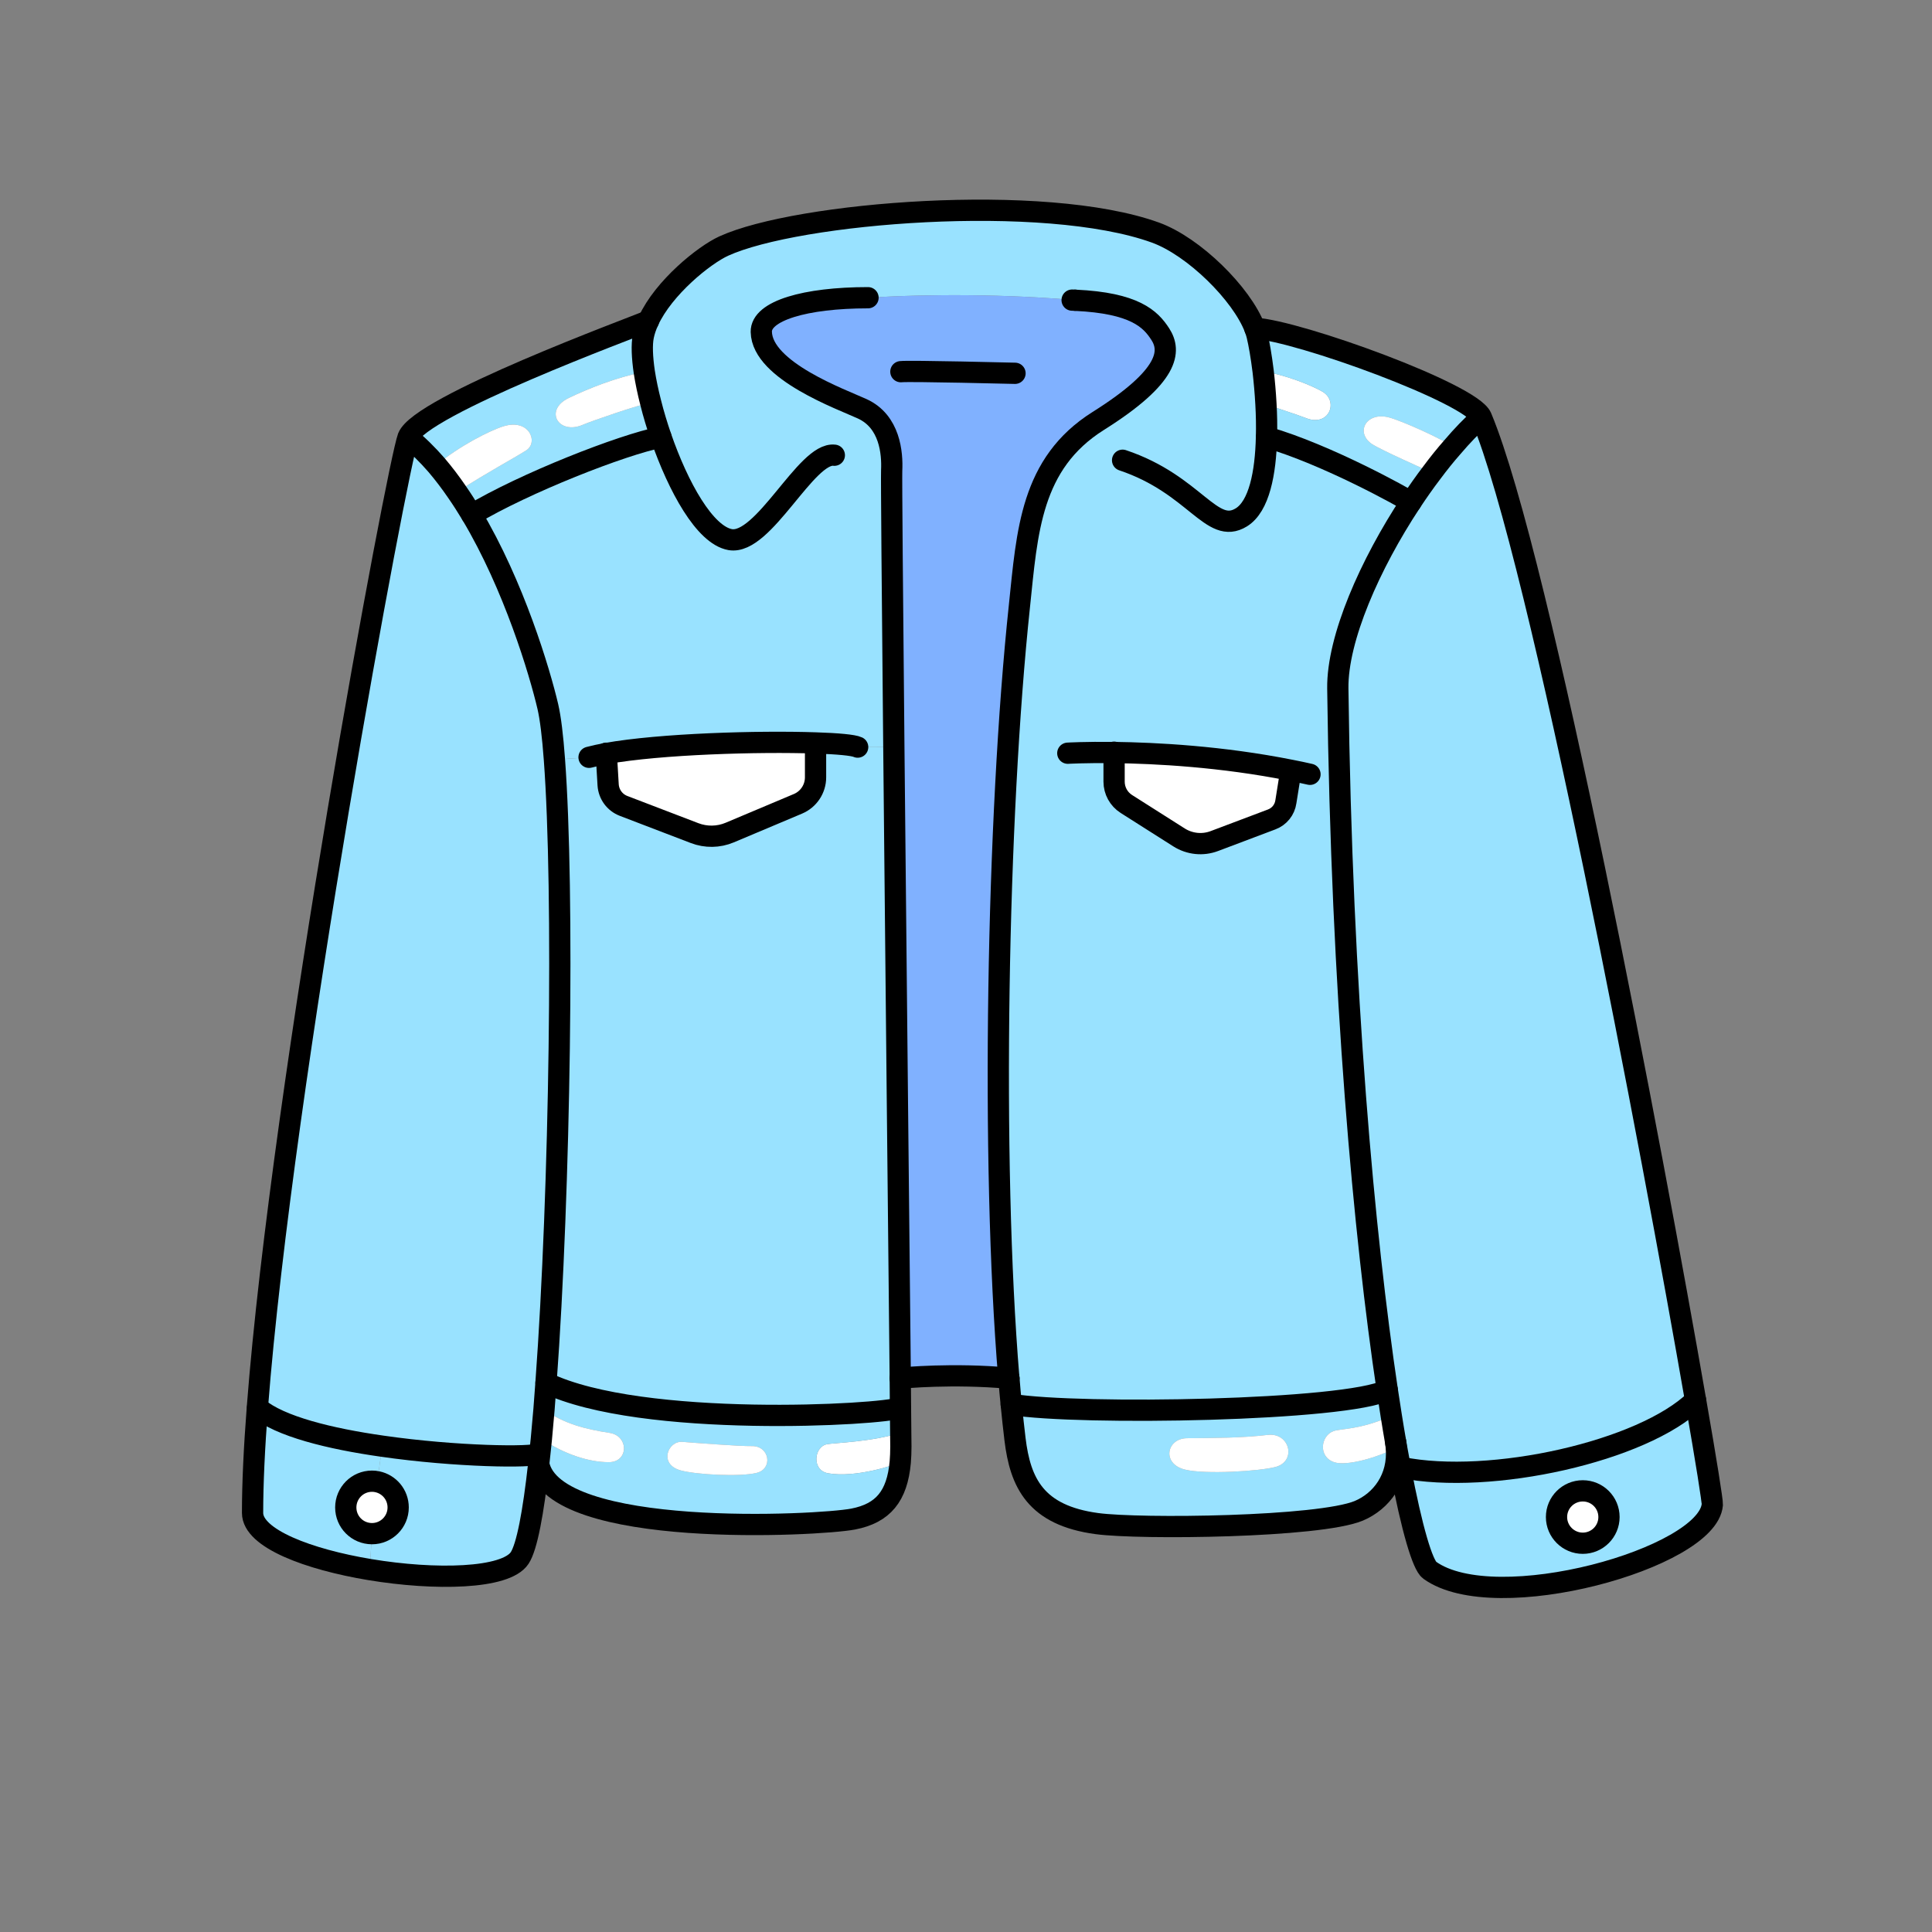
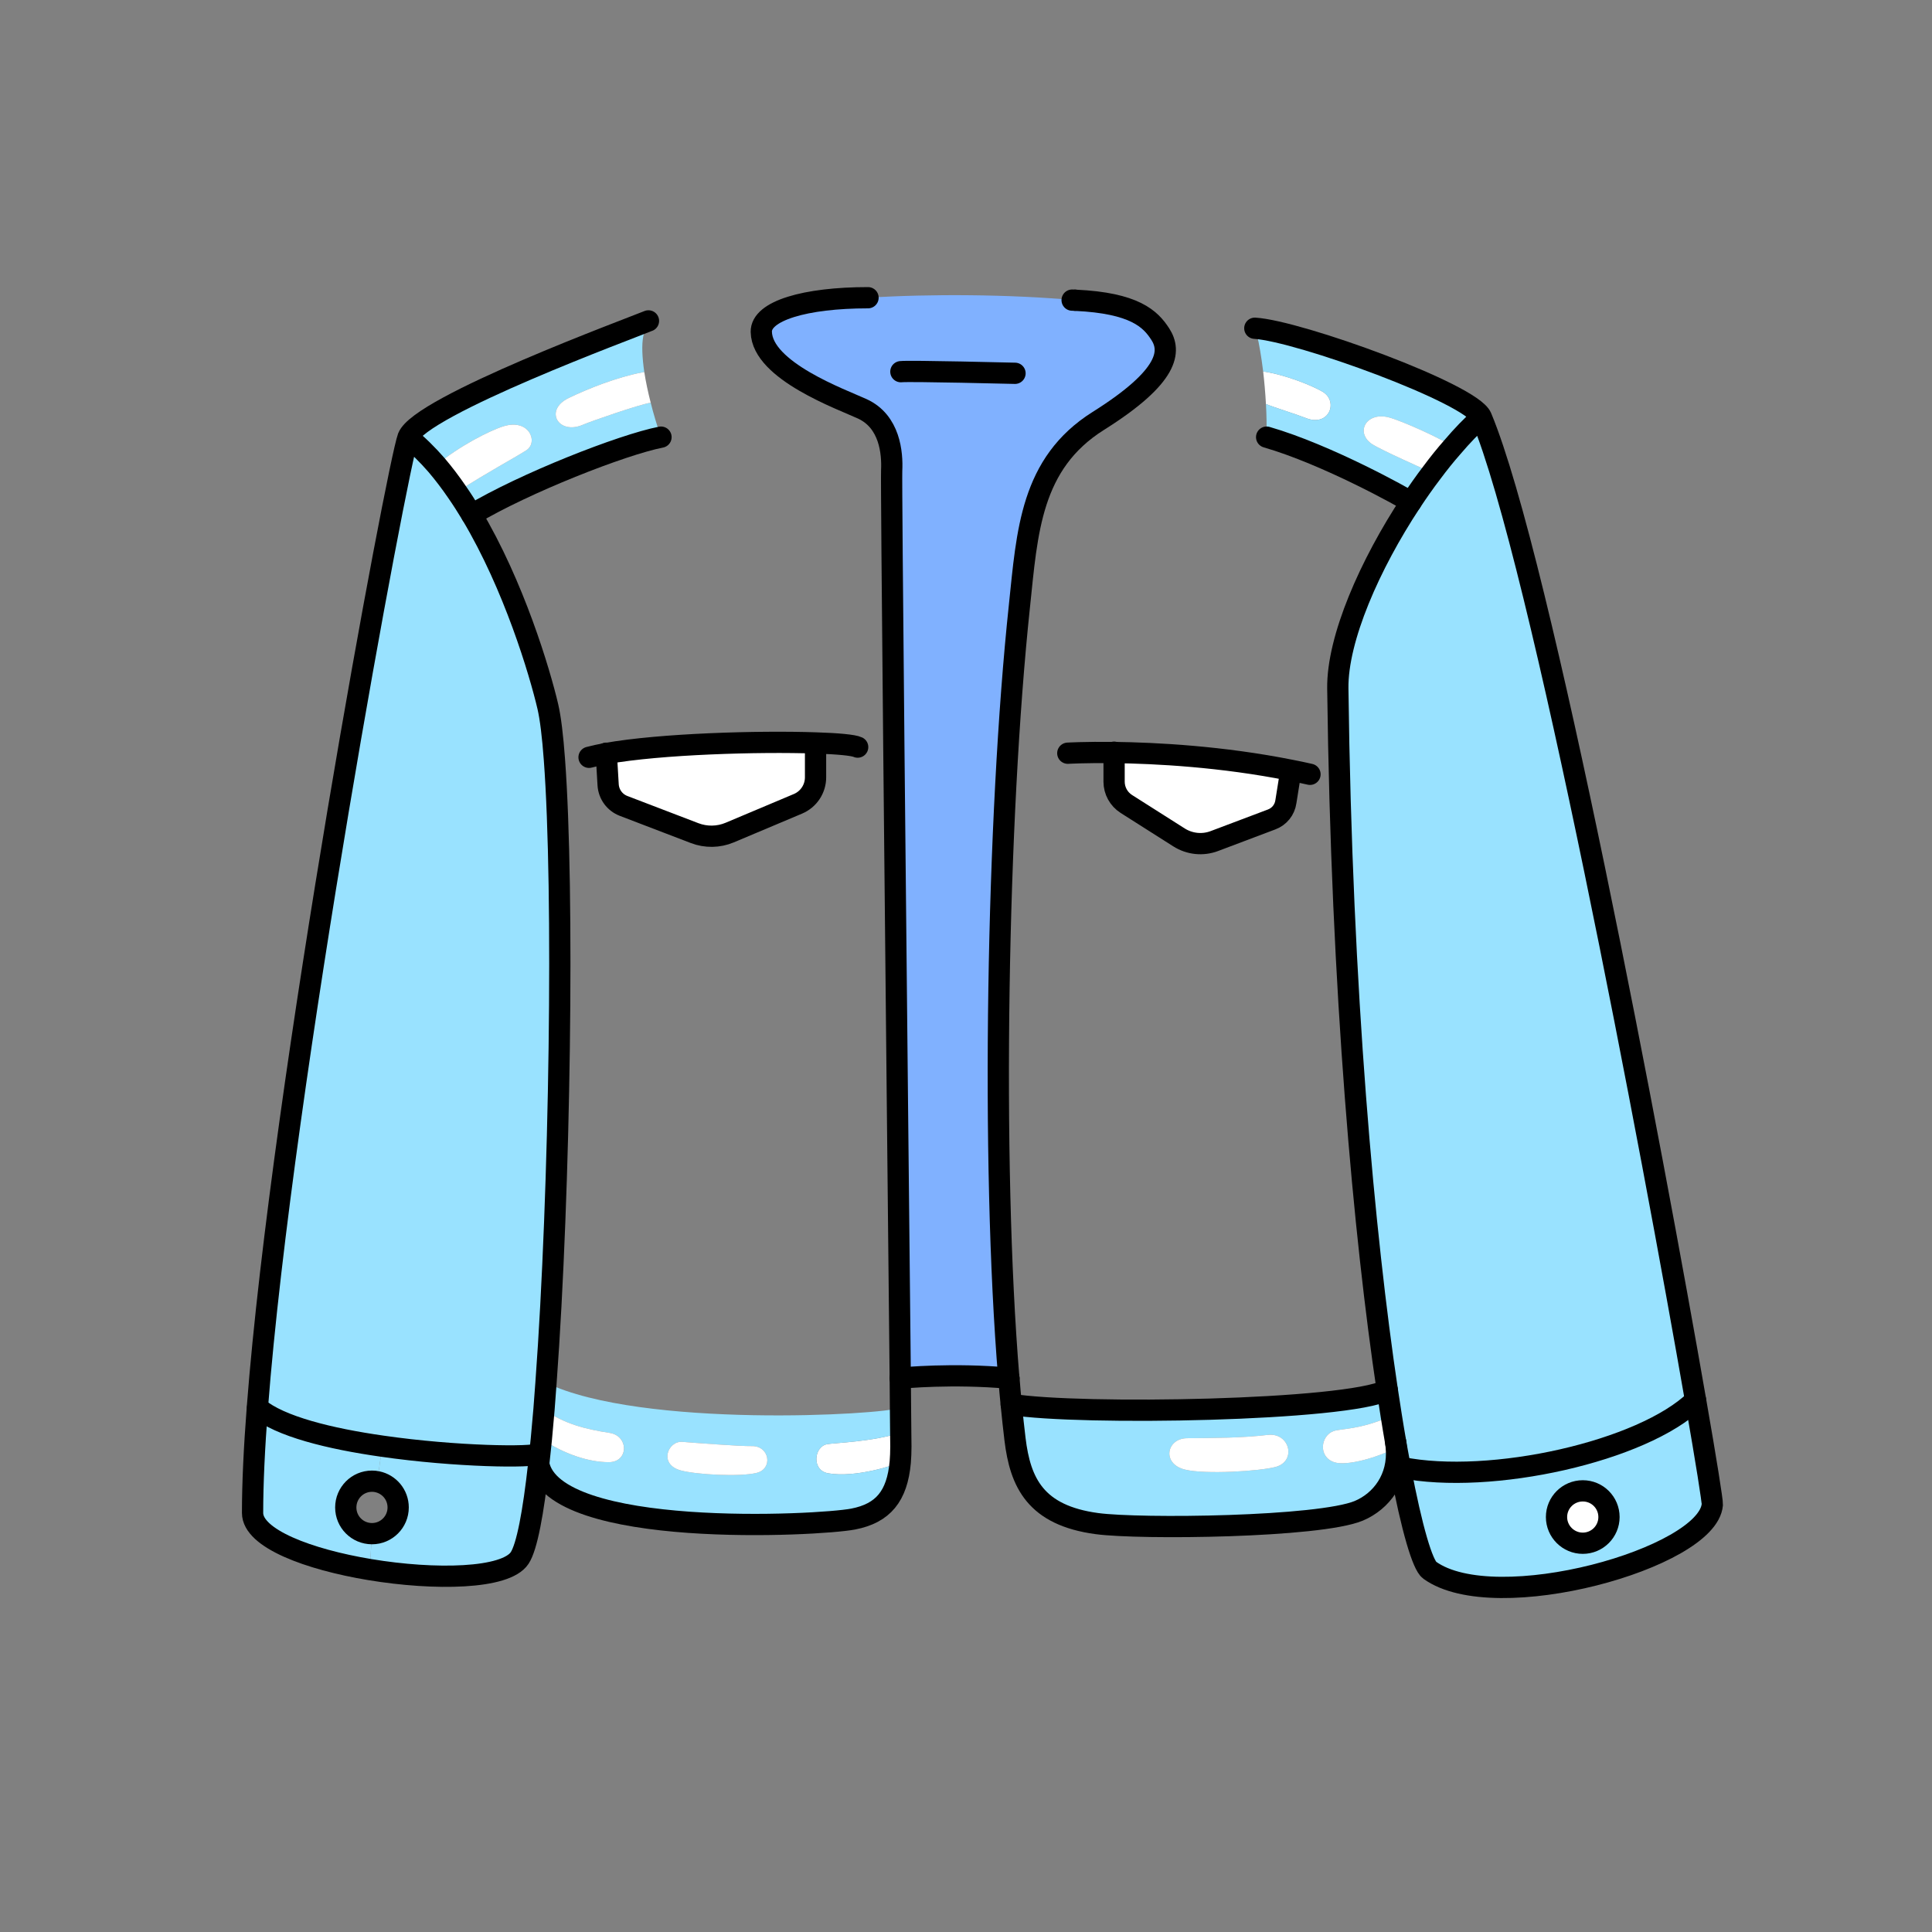
<svg xmlns="http://www.w3.org/2000/svg" id="Layer_2" viewBox="0 0 1000 1000">
  <rect x="0" y="0" width="1000" height="1000" fill="#808080" stroke="none" />
  <defs>
    <style>.cls-1,.cls-2{fill:none;}.cls-3{fill:#fff;}.cls-4{fill:#80b1ff;}.cls-5{fill:#99e2ff;}.cls-2{stroke:#000;stroke-linecap:round;stroke-linejoin:round;stroke-width:11px;}</style>
  </defs>
  <g id="_02">
    <g>
      <rect class="cls-1" width="1000" height="1000" />
      <g>
        <g>
          <path class="cls-3" d="m658.21,424.14l-29.68,11.2c-6.04,2.28-12.8,1.56-18.24-1.88l-27.28-17.32c-3.96-2.52-6.36-6.88-6.36-11.56v-15.08c21.68.28,55.68,2.04,91.56,9.2l-.12.52-2.52,15.76c-.6,4.2-3.4,7.68-7.36,9.16Z" />
-           <path class="cls-5" d="m718.05,719.46c-21.16,10.84-159.16,13.16-194.64,7.44-.44-4.4-.84-8.92-1.2-13.56h-.04c-9.36-112.6-6.08-290.84,5.48-399.64,4.04-38.44,5.76-73.8,40.84-95.84,37.04-23.28,37.72-36.2,32.04-44.96-5.04-7.8-13.24-16.08-43.92-17.48-.08,0-.16,0-.24-.04-33.68-3.08-75-3.32-107.08-1.28-32.6,0-55.48,6.8-55.24,17.68.4,20.16,41.72,34.96,52.28,39.84,14.28,6.56,15.64,22.88,15.2,31.92-.16,3.2.36,64.36,1.12,143.12l-18.72.04c-2.16-1.04-10.32-1.8-21.76-2.16-29.32-1-80.28.44-108.36,5.48-3.32.6-6.32,1.28-8.92,1.96l-17.92,1.2c-.88-12.16-2.04-21.56-3.4-27.44-4.2-17.96-17.56-62.68-39.44-99.32,27.2-16.32,77.92-36.24,98-40.16-2.04-5.96-3.88-12-5.32-17.8-1.44-5.6-2.56-10.96-3.32-15.88-1.12-7.64-1.4-14.16-.52-18.56.52-2.64,1.44-5.28,2.64-7.92,7.96-17.32,28.88-34.12,38.96-38.72,38.04-17.4,165.8-27.84,223.48-7,19.88,7.2,44.6,31.64,51.44,49.52.48,1.32.92,2.56,1.2,3.8,1,4.16,2.16,10.72,3.12,18.56.6,5.2,1.12,10.96,1.44,16.88.32,5.64.44,11.44.28,17.12h.08c31.4,9.08,71.36,31.4,74.72,33.64-21.24,32.16-38.2,70.6-37.88,96.4,1.96,158.08,13.76,283.92,25.6,363.16Zm-49.84-320.76c-35.88-7.16-69.88-8.92-91.56-9.2v15.08c0,4.68,2.4,9.04,6.36,11.56l27.28,17.32c5.44,3.44,12.2,4.16,18.24,1.88l29.68-11.2c3.96-1.48,6.76-4.96,7.36-9.16l2.52-15.76.12-.52Z" />
          <path class="cls-5" d="m197.85,748.54c38.24,5.52,78.24,6,81,3.88l.56.04c-.16,1.8-.36,3.52-.56,5.24v.04c-2.8,25.28-6.12,43-9.88,48.68-7.2,10.88-43.84,11.6-77.56,6l1.08-18.6h.04c7.48,0,13.56-6.08,13.56-13.56,0-6.6-4.64-12.04-10.84-13.32l2.6-18.4Z" />
          <path class="cls-5" d="m225.93,240.7c3.68,4.32,7.24,9,10.6,13.92,2.64,3.8,5.16,7.76,7.6,11.8,21.88,36.64,35.24,81.36,39.44,99.32,1.36,5.88,2.52,15.28,3.4,27.44,5.08,68.16,3,222.44-4.36,322.52-.32,4.76-.68,9.4-1.04,13.88-.44,5.28-.92,10.36-1.36,15.24-.28,2.6-.52,5.16-.8,7.64l-.56-.04c-2.76,2.12-42.76,1.64-81-3.88-27-3.84-53.08-10.2-64.52-19.92h-.12c12.96-168.76,72.56-487.76,78-502.28,5.16,4.12,10.04,9,14.72,14.36Z" />
          <path class="cls-5" d="m192.53,766.66c-7.52,0-13.56,6.08-13.56,13.6s6,13.52,13.52,13.56l-1.08,18.6c-31.6-5.24-60.68-16.08-60.68-29.32,0-15.32.88-33.76,2.48-54.48h.12c11.44,9.72,37.52,16.08,64.52,19.92l-2.6,18.4c-.88-.2-1.76-.28-2.72-.28Z" />
          <path class="cls-3" d="m655.25,209.14c-.32-5.92-.84-11.68-1.44-16.88,12.4,1.88,26.12,7.72,30.8,10.52,8.36,5,3.32,18.4-8.68,13.6-4.72-1.88-16.96-5.68-20.64-7.24h-.04Z" />
-           <path class="cls-3" d="m195.25,766.94c6.2,1.28,10.84,6.72,10.84,13.32,0,7.48-6.08,13.56-13.56,13.56h-.04c-7.52-.04-13.52-6.08-13.52-13.56s6.04-13.6,13.56-13.6c.96,0,1.84.08,2.72.28Z" />
          <path class="cls-5" d="m805.65,785.22c0,7.48,6.08,13.56,13.6,13.56s13.56-6.08,13.56-13.56-6.08-13.56-13.56-13.56-13.6,6.08-13.6,13.56Zm80.64-6.44c-2.28,27.64-112.32,58.44-146.28,33.96-3.64-2.64-9.2-21.04-15.24-53.12l.44-.08c46.36,9.32,125.16-8.32,152.4-34.84,5.6,32.04,8.8,52.36,8.68,54.08Z" />
          <path class="cls-5" d="m294.41,205.98c-13.08,6.28-5.36,19.48,7.48,13.8,3.64-1.6,29.04-10.44,34.88-11.32h.04c1.44,5.8,3.28,11.84,5.32,17.8-20.08,3.92-70.8,23.84-98,40.16-2.44-4.04-4.96-8-7.6-11.8l.04-.04c16.84-10.76,28.12-16.64,35.76-21.44,6.52-4.08,1.72-16.56-11.52-12.56-6.96,2.08-23.16,10.28-34.88,20.12-4.68-5.36-9.56-10.24-14.72-14.36,6.12-16.28,116.52-56.92,124.4-60.24-1.2,2.64-2.12,5.28-2.64,7.92-.88,4.4-.6,10.92.52,18.56l-1.04.16c-13.24,2.52-28.08,8.44-38.04,13.24Z" />
          <path class="cls-5" d="m724.77,759.62c-.64-3.32-1.28-6.84-1.92-10.48-.16-.92-.32-1.88-.48-2.84-.04-.04-.04-.08-.04-.16-.72-4.2-1.48-8.64-2.2-13.24-.68-4.32-1.4-8.8-2.08-13.44-11.84-79.24-23.64-205.08-25.6-363.16-.32-25.8,16.64-64.24,37.88-96.4,3.48-5.28,7.08-10.4,10.8-15.28,3.48-4.68,7.04-9.12,10.68-13.24,4.96-5.84,10-11.04,14.92-15.44,30.68,73.32,88.92,382.4,110.88,508.76-27.24,26.52-106.04,44.16-152.4,34.84l-.44.08Z" />
          <path class="cls-3" d="m819.25,771.66c7.48,0,13.56,6.08,13.56,13.56s-6.08,13.56-13.56,13.56-13.6-6.08-13.6-13.56,6.08-13.56,13.6-13.56Z" />
          <path class="cls-5" d="m766.73,215.94c-4.92,4.4-9.96,9.6-14.92,15.44l-.04-.04c-2.96-3.16-26.92-13.92-33.28-15.4-11.56-2.72-17.2,8.12-8.16,14.04,4.6,2.96,27.4,13.12,30.76,14.6l.04.04c-3.72,4.88-7.32,10-10.8,15.28-3.36-2.24-43.32-24.56-74.72-33.64h-.08c.16-5.68.04-11.48-.28-17.12h.04c3.68,1.56,15.92,5.36,20.64,7.24,12,4.8,17.04-8.6,8.68-13.6-4.68-2.8-18.4-8.64-30.8-10.52-.96-7.84-2.12-14.4-3.12-18.56-.28-1.24-.72-2.48-1.2-3.8,22.84,1.4,112.16,33.84,117.24,46.04Z" />
          <path class="cls-3" d="m751.77,231.34l.04.04c-3.64,4.12-7.2,8.56-10.68,13.24l-.04-.04c-3.36-1.48-26.16-11.64-30.76-14.6-9.04-5.92-3.4-16.76,8.16-14.04,6.36,1.48,30.32,12.24,33.28,15.4Z" />
          <path class="cls-5" d="m722.73,749.22c1.36,15.92-7.72,27.84-19.4,32.76-20.64,8.6-113.08,9.64-135.52,6.64-31.92-4.28-39.72-21.28-42.44-43.68-.68-5.76-1.36-11.76-1.96-18.04,35.48,5.72,173.48,3.4,194.64-7.44.68,4.64,1.4,9.12,2.08,13.44-16.32,7.28-26.16,6.48-29.92,7.84-6.64,2.44-8.04,13.24.32,16.08,6.4,2.2,22.88-2.44,32.2-7.6Zm-62.52,10.08c11.08-2.96,7.36-17.88-3.92-16.6-14.24,1.64-27,1.56-41.92,1.72-10.64.12-13.16,13.28-1.04,16.24,10.68,2.6,38.72.8,46.88-1.36Z" />
          <path class="cls-3" d="m722.37,746.3c.16,1,.28,1.96.36,2.92-9.32,5.16-25.8,9.8-32.2,7.6-8.36-2.84-6.96-13.64-.32-16.08,3.76-1.36,13.6-.56,29.92-7.84.72,4.6,1.48,9.04,2.2,13.24,0,.08,0,.12.04.16Z" />
          <path class="cls-3" d="m656.29,742.7c11.28-1.28,15,13.64,3.92,16.6-8.16,2.16-36.2,3.96-46.88,1.36-12.12-2.96-9.6-16.12,1.04-16.24,14.92-.16,27.68-.08,41.92-1.72Z" />
          <path class="cls-4" d="m556.37,155.38c.08.04.16.04.24.04,30.68,1.4,38.88,9.68,43.92,17.48,5.68,8.76,5,21.68-32.04,44.96-35.08,22.04-36.8,57.4-40.84,95.84-11.56,108.8-14.84,287.04-5.48,399.64-28.96-2.64-54.8-.16-56.2,0-.68-66.88-2.24-214.6-3.32-326.68-.76-78.76-1.28-139.92-1.12-143.12.44-9.04-.92-25.36-15.2-31.92-10.56-4.88-51.88-19.68-52.28-39.84-.24-10.88,22.64-17.68,55.24-17.68,32.08-2.04,73.4-1.8,107.08,1.28Z" />
          <path class="cls-3" d="m466.29,748.66c0,2.92-.12,5.6-.32,8.16h-.04c-2.52,1.44-23,8.24-37.28,5.76-8.72-1.52-7.36-13.92-.48-15.08,3.88-.68,23.68-1.24,38.04-6,.08,3.88.08,6.32.08,7.16Z" />
          <path class="cls-5" d="m466.09,728.62c.08,5.24.12,9.56.12,12.88-14.36,4.76-34.16,5.32-38.04,6-6.88,1.16-8.24,13.56.48,15.08,14.28,2.48,34.76-4.32,37.28-5.76h.04c-1.6,17.64-8.92,26.44-24.36,29.44-17.68,3.44-155.2,10.52-162.76-28.52v-.04c.2-1.72.4-3.44.56-5.24.28-2.48.52-5.04.8-7.64h.12c11.84,7.92,24.44,12,34.8,12s10.44-13.64.36-15.16c-12.52-1.92-23.48-4.68-33.92-12.08.36-4.48.72-9.12,1.04-13.88,49.52,23.8,174.84,16.68,183.32,12.92h.16Zm-74.36,33.72c8.48-2.16,6.6-14-2.56-13.84-6.12.12-30.56-1.76-36-2.2-7.52-.6-12.4,11.72-.76,14.8,8.16,2.2,30.84,3.4,39.32,1.24Z" />
-           <path class="cls-5" d="m465.97,713.34c.04,5.72.12,10.84.12,15.28h-.16c-8.48,3.76-133.8,10.88-183.32-12.92,7.36-100.08,9.44-254.36,4.36-322.52l17.92-1.2c2.6-.68,5.6-1.36,8.92-1.96l.96,16.24c.32,4.88,3.4,9.12,8,10.88l36.76,14.08c5.84,2.24,12.36,2.16,18.16-.28l35.32-14.88c5.52-2.32,9.12-7.72,9.12-13.72v-16.6l.04-1.2c11.44.36,19.6,1.12,21.76,2.16l18.72-.04c1.08,112.08,2.64,259.8,3.32,326.68Z" />
          <path class="cls-3" d="m422.17,384.54l-.04,1.2v16.6c0,6-3.6,11.4-9.12,13.72l-35.32,14.88c-5.8,2.44-12.32,2.52-18.16.28l-36.76-14.08c-4.6-1.76-7.68-6-8-10.88l-.96-16.24c28.08-5.04,79.04-6.48,108.36-5.48Z" />
          <path class="cls-3" d="m389.17,748.5c9.16-.16,11.04,11.68,2.56,13.84-8.48,2.16-31.16.96-39.32-1.24-11.64-3.08-6.76-15.4.76-14.8,5.44.44,29.88,2.32,36,2.2Z" />
          <path class="cls-3" d="m336.81,208.46h-.04c-5.84.88-31.24,9.72-34.88,11.32-12.84,5.68-20.56-7.52-7.48-13.8,9.96-4.8,24.8-10.72,38.04-13.24l1.04-.16c.76,4.92,1.88,10.28,3.32,15.88Z" />
          <path class="cls-3" d="m315.49,741.66c10.08,1.52,9.96,15.16-.36,15.16s-22.96-4.08-34.8-12h-.12c.44-4.88.92-9.96,1.36-15.24,10.44,7.4,21.4,10.16,33.92,12.08Z" />
          <path class="cls-3" d="m260.81,220.58c13.24-4,18.04,8.48,11.52,12.56-7.64,4.8-18.92,10.68-35.76,21.44l-.04.04c-3.36-4.92-6.92-9.6-10.6-13.92,11.72-9.84,27.92-18.04,34.88-20.12Z" />
        </g>
        <g>
-           <path class="cls-2" d="m431.85,235.62c-14.48-1.8-36.6,46.76-53.92,43.68-13.16-2.36-26.88-27.32-35.8-53.04-2.04-5.96-3.88-12-5.32-17.8-1.44-5.6-2.56-10.96-3.32-15.88-1.12-7.64-1.4-14.16-.52-18.56.52-2.64,1.44-5.28,2.64-7.92,7.96-17.32,28.88-34.12,38.96-38.72,38.04-17.4,165.8-27.84,223.48-7,19.88,7.2,44.6,31.64,51.44,49.52.48,1.32.92,2.56,1.2,3.8,1,4.16,2.16,10.72,3.12,18.56.6,5.2,1.12,10.96,1.44,16.88.32,5.64.44,11.44.28,17.12-.44,18.56-3.76,35.8-13,41.52-15.44,9.52-23.92-17-61.48-29.56" />
          <path class="cls-2" d="m449.29,154.1c-32.6,0-55.48,6.8-55.24,17.68.4,20.16,41.72,34.96,52.28,39.84,14.28,6.56,15.64,22.88,15.2,31.92-.16,3.2.36,64.36,1.12,143.12,1.08,112.08,2.64,259.8,3.32,326.68.04,5.72.12,10.84.12,15.28.08,5.24.12,9.56.12,12.88.08,3.88.08,6.32.08,7.16,0,2.92-.12,5.6-.32,8.16-1.6,17.64-8.92,26.44-24.36,29.44-17.68,3.44-155.2,10.52-162.76-28.52" />
          <path class="cls-2" d="m522.21,713.34c.36,4.64.76,9.16,1.2,13.56.6,6.28,1.28,12.28,1.96,18.04,2.72,22.4,10.52,39.4,42.44,43.68,22.44,3,114.88,1.96,135.52-6.64,11.68-4.92,20.76-16.84,19.4-32.76-.08-.96-.2-1.92-.36-2.92" />
          <path class="cls-2" d="m556.61,155.42c30.68,1.4,38.88,9.68,43.92,17.48,5.68,8.76,5,21.68-32.04,44.96-35.08,22.04-36.8,57.4-40.84,95.84-11.56,108.8-14.84,287.04-5.48,399.64" />
          <path class="cls-2" d="m554.93,155.34c.48,0,.96.04,1.44.04" />
          <path class="cls-2" d="m335.65,166.1h-.04c-7.88,3.32-118.28,43.96-124.4,60.24-5.44,14.52-65.04,333.52-78,502.28-1.6,20.72-2.48,39.16-2.48,54.48,0,13.24,29.08,24.08,60.68,29.32,33.72,5.6,70.36,4.88,77.56-6,3.76-5.68,7.08-23.4,9.88-48.68v-.04c.2-1.72.4-3.44.56-5.24.28-2.48.52-5.04.8-7.64.44-4.88.92-9.96,1.36-15.24.36-4.48.72-9.12,1.04-13.88,7.36-100.08,9.44-254.36,4.36-322.52-.88-12.16-2.04-21.56-3.4-27.44-4.2-17.96-17.56-62.68-39.44-99.32-2.44-4.04-4.96-8-7.6-11.8-3.36-4.92-6.92-9.6-10.6-13.92-4.68-5.36-9.56-10.24-14.72-14.36" />
          <path class="cls-2" d="m244.13,266.42c27.2-16.32,77.92-36.24,98-40.16" />
          <path class="cls-2" d="m649.49,169.9c22.84,1.4,112.16,33.84,117.24,46.04,30.68,73.32,88.92,382.4,110.88,508.76,5.6,32.04,8.8,52.36,8.68,54.08-2.28,27.64-112.32,58.44-146.28,33.96-3.64-2.64-9.2-21.04-15.24-53.12-.64-3.32-1.28-6.84-1.92-10.48-.16-.92-.32-1.88-.48-2.84-.04-.04-.04-.08-.04-.16-.72-4.2-1.48-8.64-2.2-13.24-.68-4.32-1.4-8.8-2.08-13.44-11.84-79.24-23.64-205.08-25.6-363.16-.32-25.8,16.64-64.24,37.88-96.4,3.48-5.28,7.08-10.4,10.8-15.28,3.48-4.68,7.04-9.12,10.68-13.24,4.96-5.84,10-11.04,14.92-15.44" />
          <path class="cls-2" d="m655.61,226.26c31.4,9.08,71.36,31.4,74.72,33.64" />
          <path class="cls-2" d="m304.89,391.98c2.6-.68,5.6-1.36,8.92-1.96,28.08-5.04,79.04-6.48,108.36-5.48,11.44.36,19.6,1.12,21.76,2.16" />
          <path class="cls-2" d="m552.69,389.86s9.08-.52,23.96-.36c21.68.28,55.68,2.04,91.56,9.2,3.28.64,6.56,1.32,9.84,2.08" />
          <path class="cls-2" d="m313.81,389.86v.16l.96,16.24c.32,4.88,3.4,9.12,8,10.88l36.76,14.08c5.84,2.24,12.36,2.16,18.16-.28l35.32-14.88c5.52-2.32,9.12-7.72,9.12-13.72v-16.6" />
          <path class="cls-2" d="m576.65,389.34v15.24c0,4.68,2.4,9.04,6.36,11.56l27.28,17.32c5.44,3.44,12.2,4.16,18.24,1.88l29.68-11.2c3.96-1.48,6.76-4.96,7.36-9.16l2.52-15.76" />
          <path class="cls-2" d="m465.93,713.34h.04c1.4-.16,27.24-2.64,56.2,0h.04" />
          <path class="cls-2" d="m466.29,192.38c4.4-.52,59.08.84,59.08.84" />
          <path class="cls-2" d="m133.33,728.62c11.44,9.72,37.52,16.08,64.52,19.92,38.24,5.52,78.24,6,81,3.88" />
          <path class="cls-2" d="m725.21,759.54c46.36,9.32,125.16-8.32,152.4-34.84" />
-           <path class="cls-2" d="m282.61,715.7c49.52,23.8,174.84,16.68,183.32,12.92" />
          <path class="cls-2" d="m523.41,726.9c35.48,5.72,173.48,3.4,194.64-7.44" />
          <path class="cls-2" d="m195.25,766.94c6.2,1.28,10.84,6.72,10.84,13.32,0,7.48-6.08,13.56-13.56,13.56h-.04c-7.52-.04-13.52-6.08-13.52-13.56s6.04-13.6,13.56-13.6c.96,0,1.84.08,2.72.28Z" />
          <path class="cls-2" d="m832.81,785.22c0,7.48-6.08,13.56-13.56,13.56s-13.6-6.08-13.6-13.56,6.08-13.56,13.6-13.56,13.56,6.08,13.56,13.56Z" />
        </g>
      </g>
    </g>
  </g>
</svg>